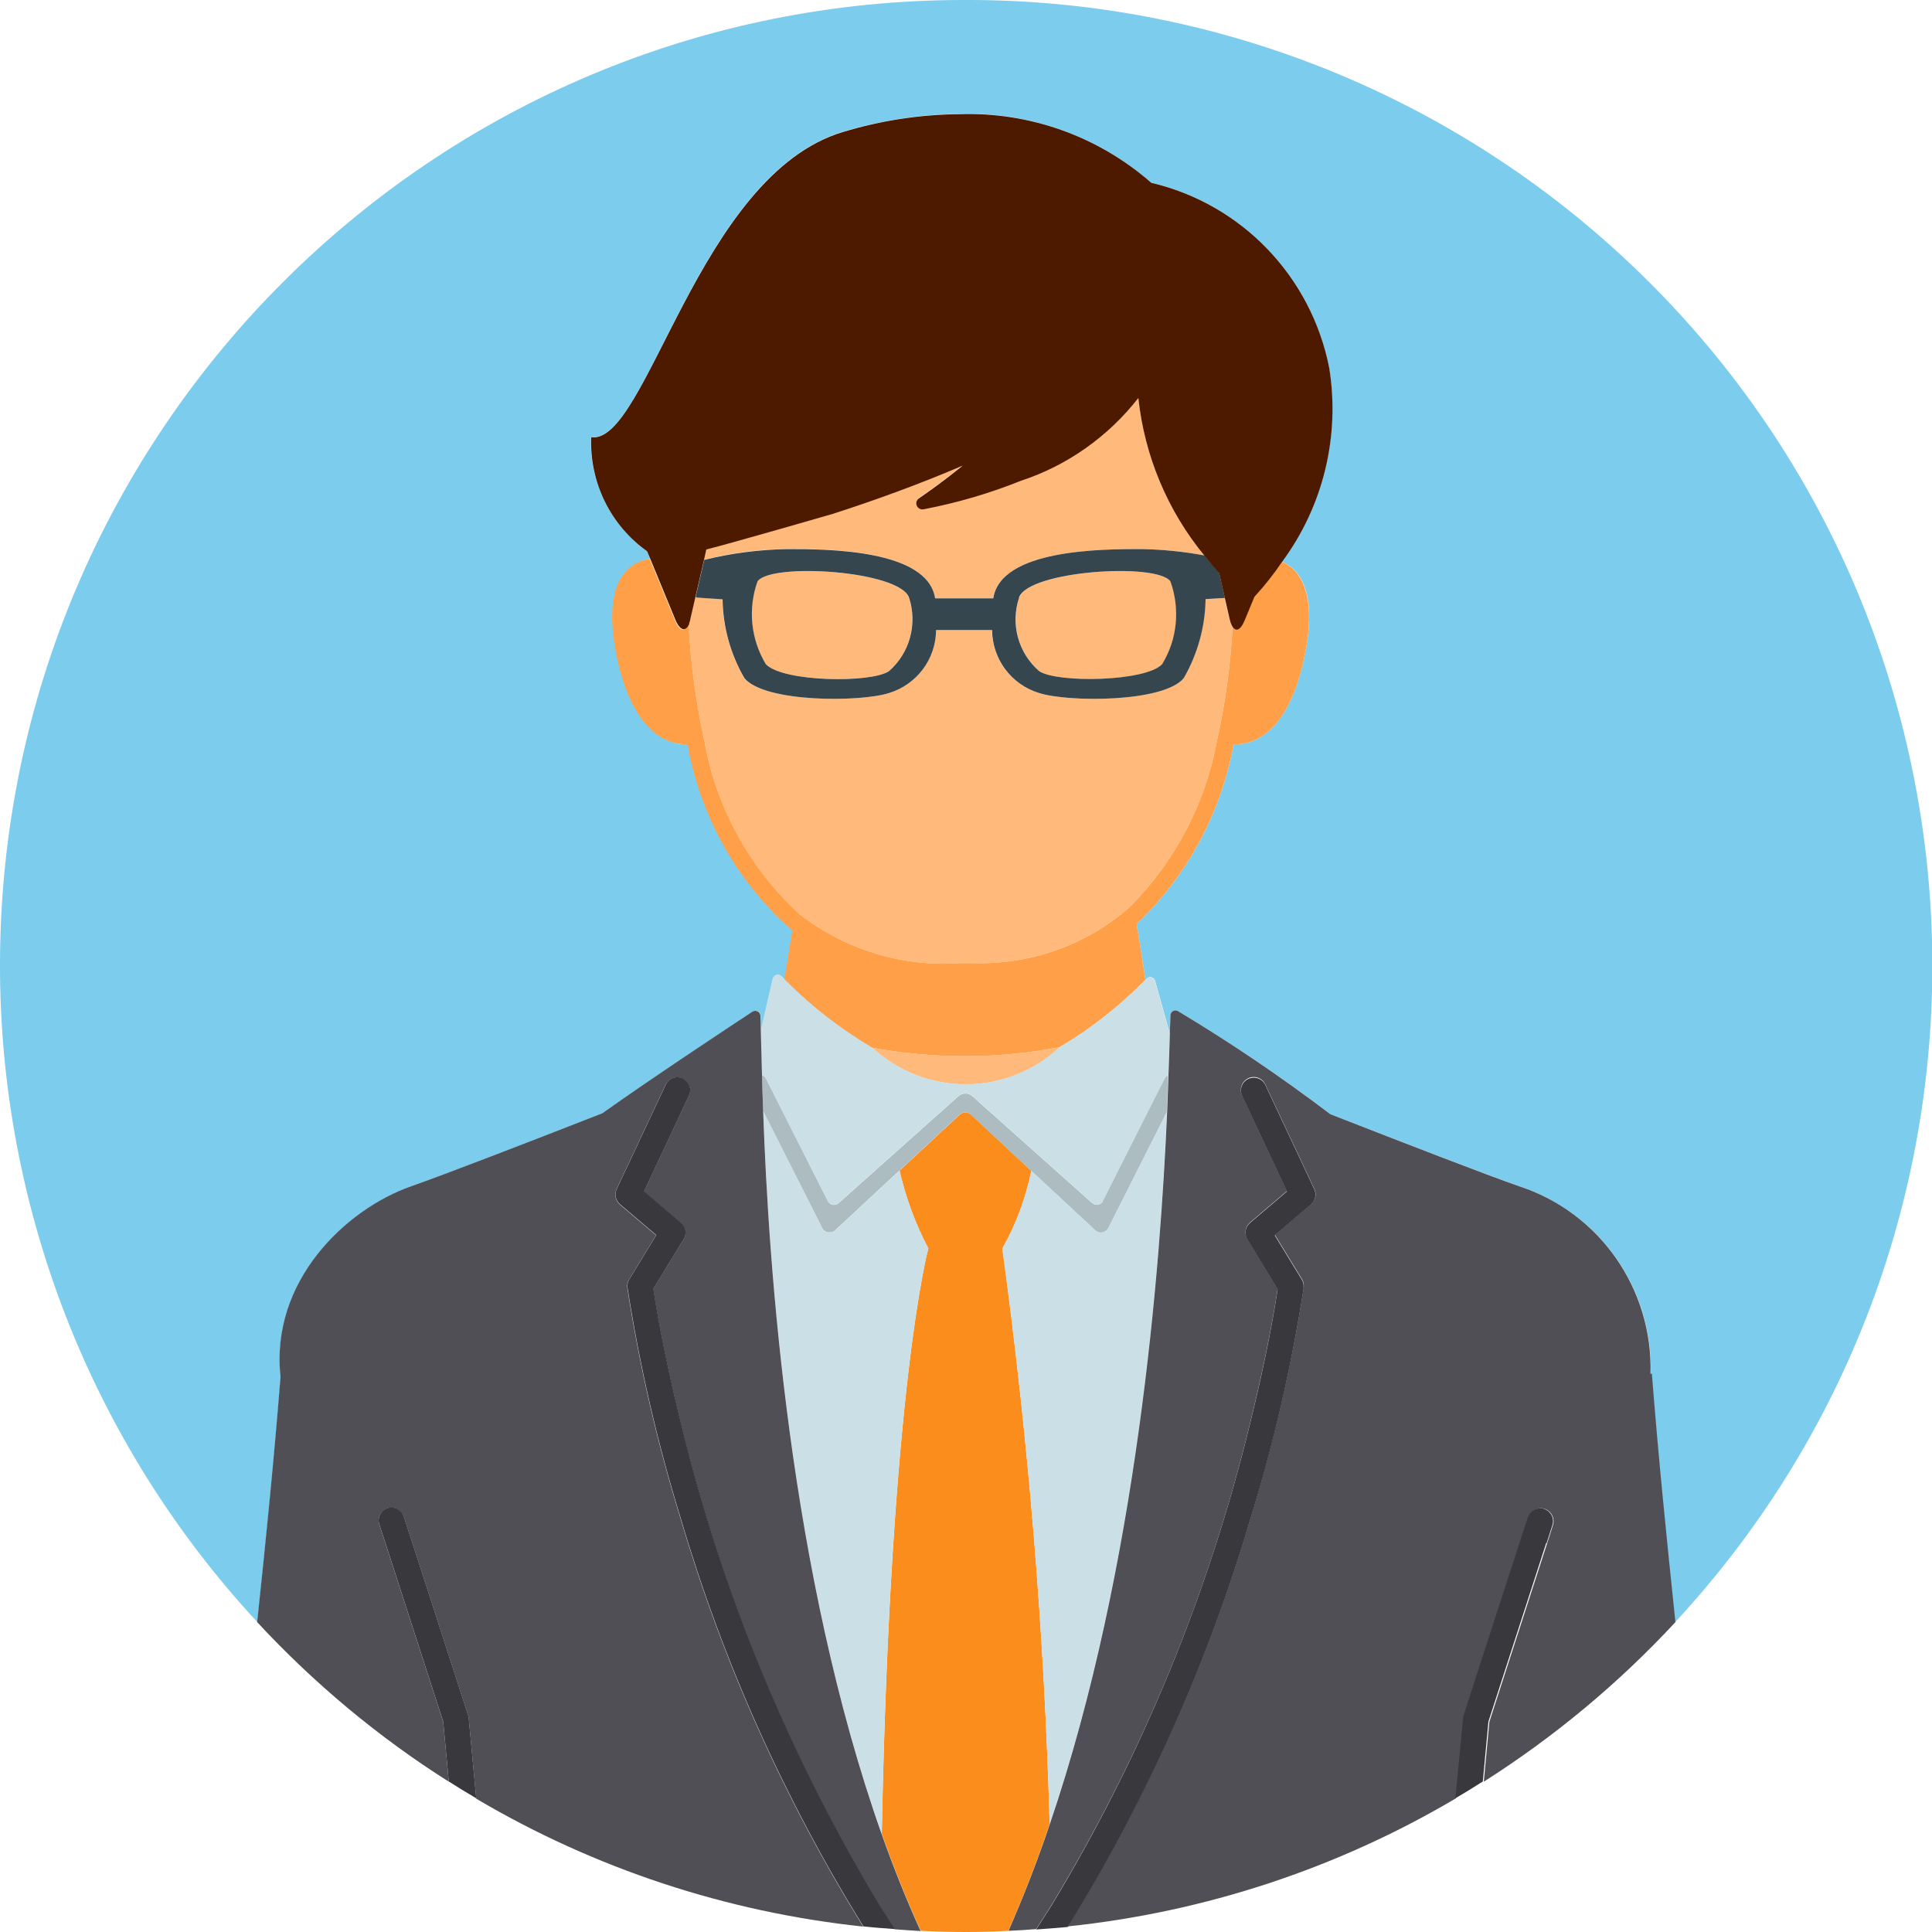
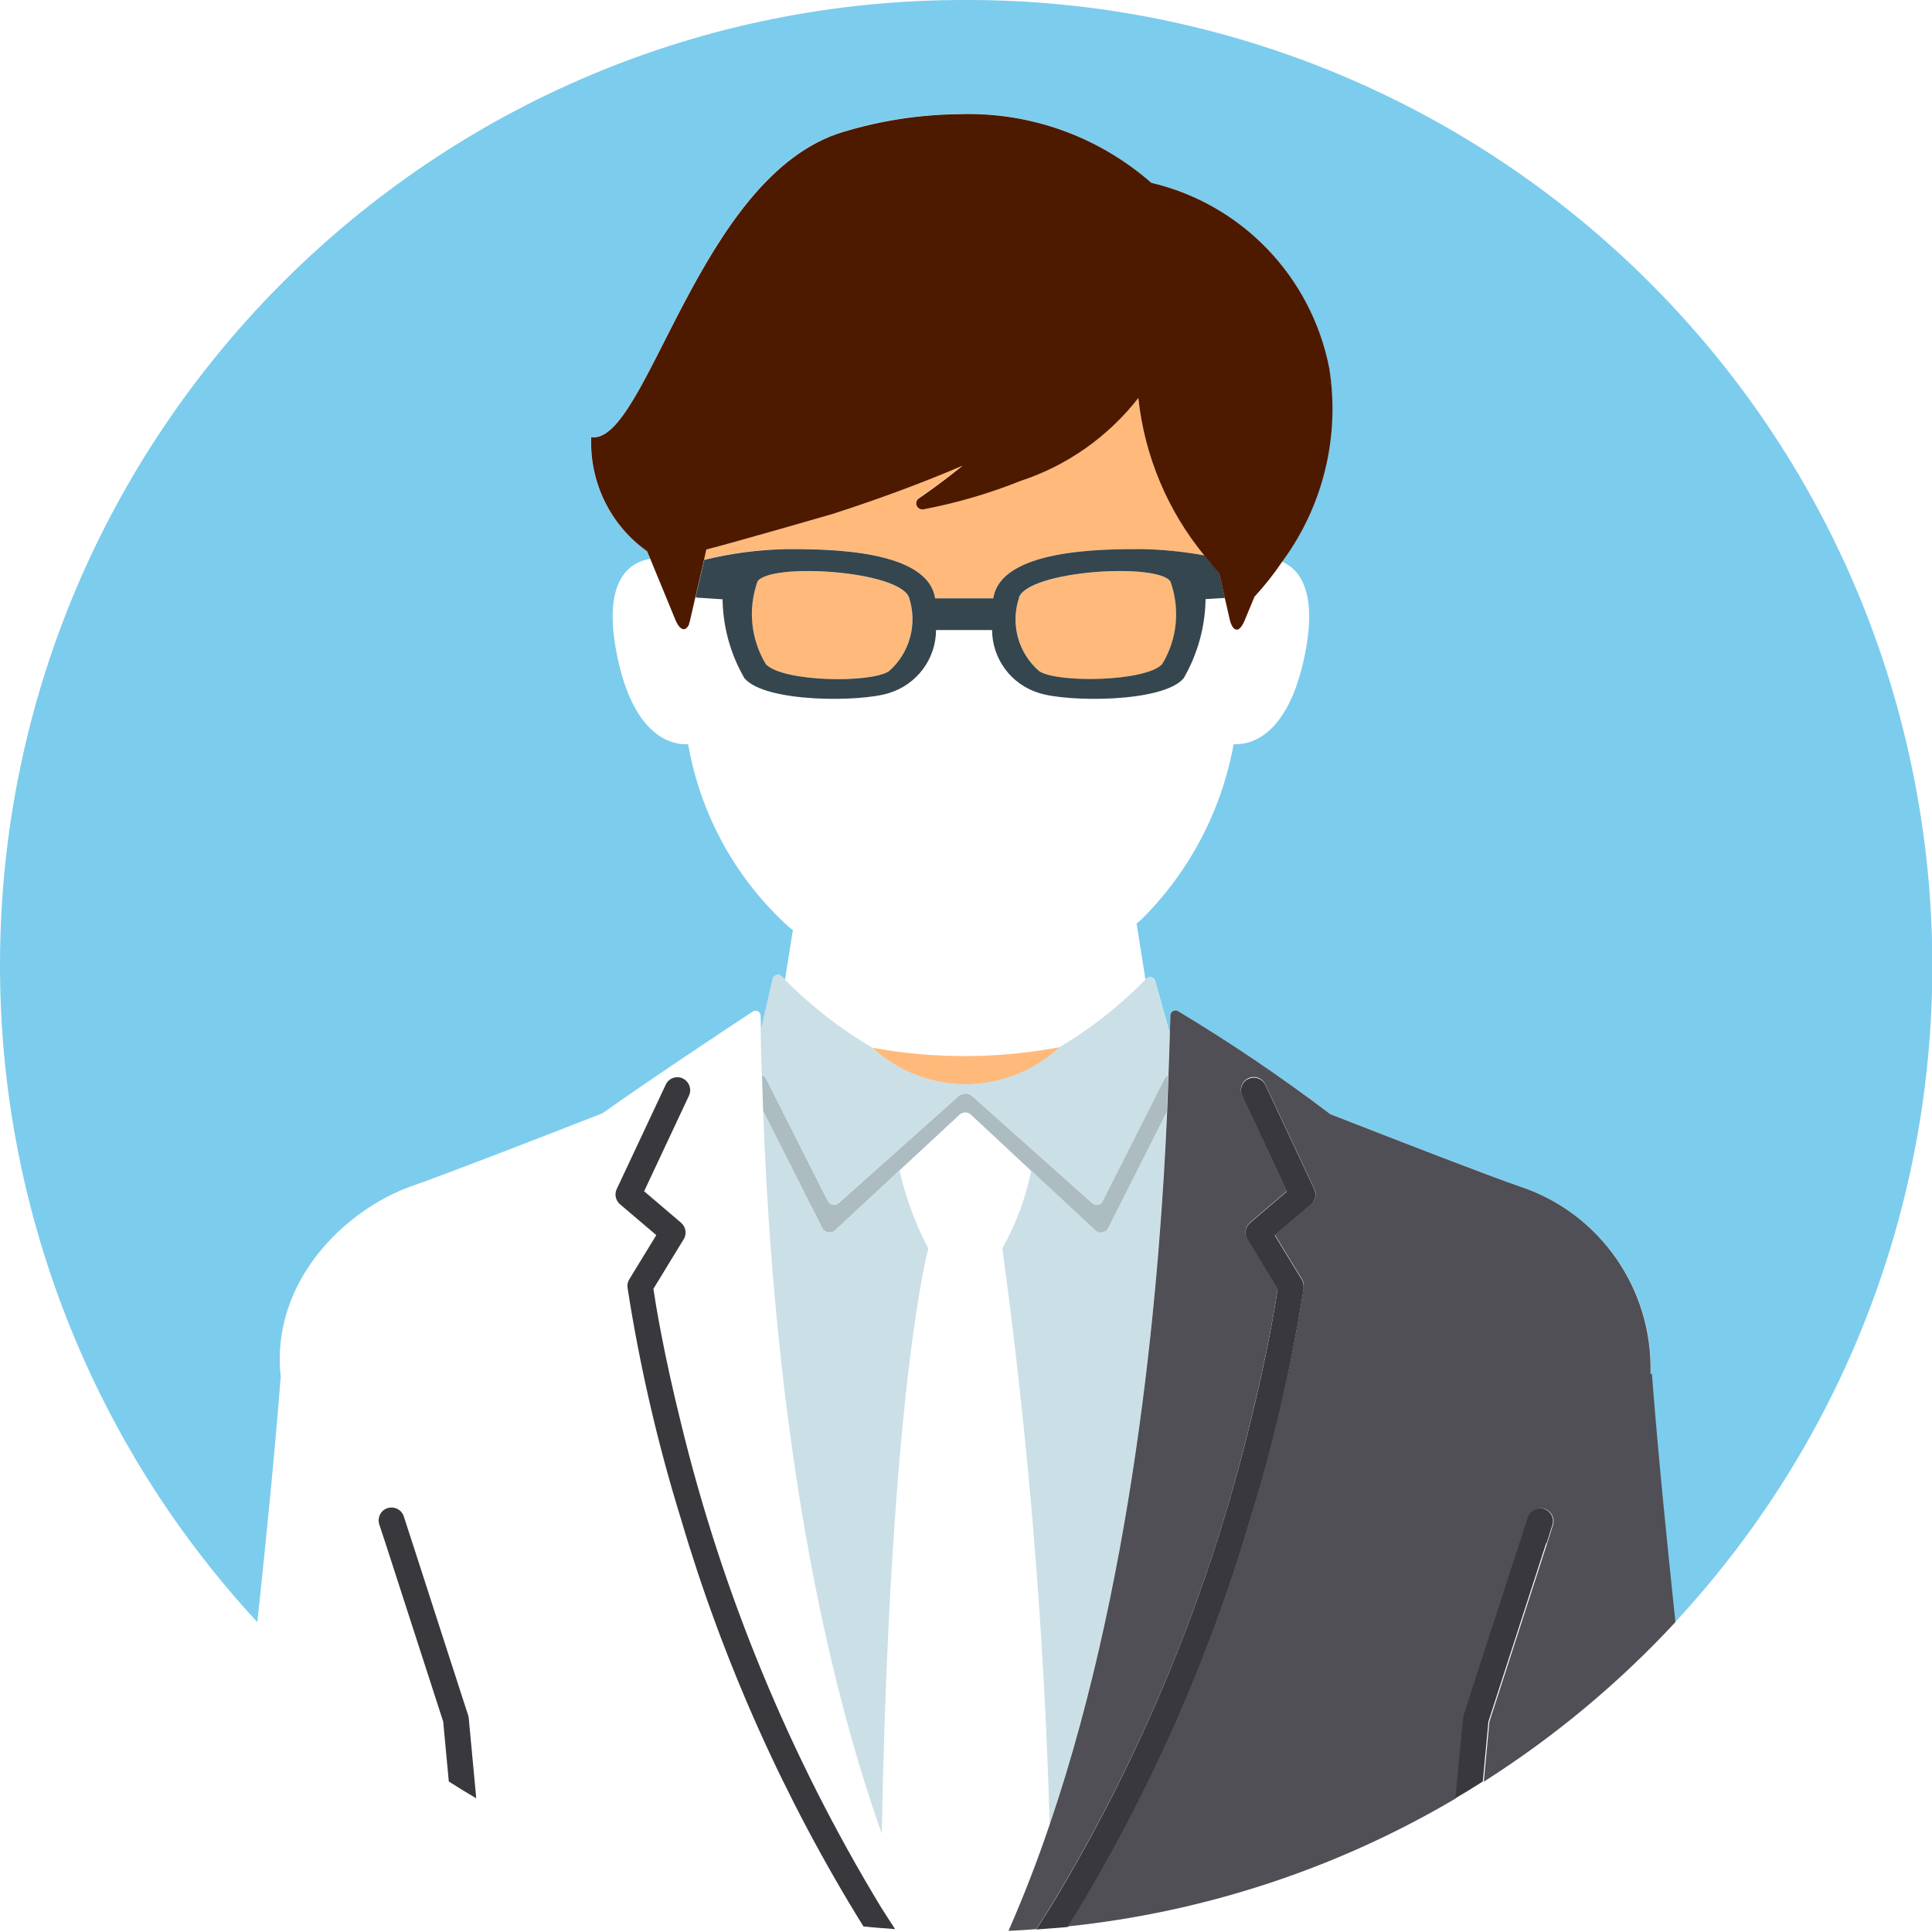
<svg xmlns="http://www.w3.org/2000/svg" id="_ÉåÉCÉÑÅ__1" data-name="ÉåÉCÉÑÅ[_1" viewBox="0 0 100 100">
  <defs>
    <style>
      .cls-1 {
        fill: #504f55;
      }

      .cls-2 {
        fill: #fb8d1c;
      }

      .cls-3 {
        fill: #ff9f48;
      }

      .cls-4 {
        fill: #35464e;
      }

      .cls-5 {
        fill: #ffba7b;
      }

      .cls-6 {
        fill: #acbcc1;
      }

      .cls-7 {
        fill: #cbdfe6;
      }

      .cls-8 {
        fill: #38383d;
      }

      .cls-9 {
        fill: #4d1a00;
      }

      .cls-10 {
        fill: #7ccced;
      }
    </style>
  </defs>
  <g id="Group_118" data-name="Group 118">
    <path id="Path_1058" data-name="Path 1058" class="cls-10" d="m50,0C22.45-.06.06,22.26,0,49.86c-.03,12.65,4.73,24.83,13.32,34.1.45-4.21.87-8.42,1.21-12.7-.54-4.93,3.36-8.66,6.76-9.86,1.74-.61,6.04-2.27,9.9-3.78,2.4-1.71,6.49-4.42,7.77-5.26.12-.08.29-.05.37.08.03.04.04.09.04.13,0,.2.02.47.02.79l.62-2.7c.03-.14.17-.23.31-.2.05.01.09.03.12.07l.19.18.41-2.57c-.07-.05-.14-.1-.2-.15-2.73-2.47-4.56-5.77-5.21-9.4l-.02-.07c-.69.04-2.8-.22-3.68-4.64-.83-4.13.9-4.83,1.72-4.95l-.17-.41c-1.9-1.35-2.98-3.57-2.89-5.9,2.9.42,5.54-13.57,13.04-15.8,1.94-.59,3.96-.9,5.99-.92,3.65-.13,7.21,1.14,9.96,3.55,4.68,1.1,8.29,4.85,9.21,9.58.57,3.54-.31,7.16-2.44,10.04.85.36,1.87,1.45,1.19,4.81-.89,4.42-2.99,4.68-3.68,4.64l-.02.07c-.64,3.43-2.31,6.58-4.79,9.03-.07.06-.15.12-.22.18l.46,2.91.06-.06c.1-.1.27-.1.37,0,.03.03.05.07.07.12l.76,2.72c.01-.39.02-.72.03-.94,0-.14.12-.26.27-.25.05,0,.09.01.13.04,2.72,1.63,5.36,3.41,7.89,5.33,3.84,1.5,8.08,3.13,9.8,3.74,4.15,1.38,6.91,5.32,6.77,9.7h.04c.34,4.34.76,8.6,1.22,12.86,18.74-20.23,17.56-51.85-2.64-70.62C74.79,4.74,62.62-.03,50,0h0Z" />
    <path id="Path_1059" data-name="Path 1059" class="cls-5" d="m53.79,34.74c.94.63,5.49.56,6.37-.36.78-1.29.94-2.87.43-4.29-.69-.98-7.34-.56-7.84.84-.45,1.36-.04,2.87,1.04,3.81Z" />
-     <path id="Path_1060" data-name="Path 1060" class="cls-5" d="m63.39,30.95l-1,.06c-.02,1.44-.41,2.85-1.13,4.09-1.05,1.27-6,1.25-7.49.77-1.43-.44-2.42-1.76-2.43-3.26h-2.9c0,1.5-.99,2.82-2.43,3.26-1.49.48-6.43.5-7.49-.77-.72-1.25-1.11-2.66-1.13-4.09l-1.38-.08-.03-.05-.27,1.17c-.02.08-.04.16-.07.24.11,2.06.38,4.1.83,6.11.61,3.43,2.33,6.57,4.91,8.91,2.37,1.85,5.33,2.76,8.33,2.54h.59c2.99.11,5.9-.92,8.16-2.89,2.34-2.33,3.92-5.32,4.52-8.58.44-1.95.71-3.94.82-5.94-.08-.12-.13-.26-.16-.4l-.26-1.09Z" />
    <path id="Path_1061" data-name="Path 1061" class="cls-5" d="m48.39,30.97h3.01c.39-2.54,5.59-2.55,7.66-2.55,1.1.02,2.2.13,3.28.33-1.92-2.33-3.11-5.17-3.42-8.17-1.56,2.01-3.68,3.5-6.09,4.29-1.63.64-3.31,1.14-5.02,1.47-.15.02-.29-.05-.36-.19-.06-.14,0-.3.12-.38.01-.01.99-.66,2.26-1.69-2.3.99-4.61,1.82-6.73,2.5,0,0-5.39,1.57-6.54,1.84l-.12.55c1.41-.35,2.85-.53,4.3-.56,2.05,0,7.26.01,7.65,2.55Z" />
    <path id="Path_1062" data-name="Path 1062" class="cls-5" d="m46,34.74c1.08-.94,1.5-2.45,1.04-3.81-.5-1.4-7.14-1.82-7.84-.84-.51,1.42-.36,3,.43,4.29.87.91,5.43.99,6.36.36Z" />
-     <path id="Path_1063" data-name="Path 1063" class="cls-3" d="m49.96,54.67c1.64,0,3.28-.16,4.89-.47,1.63-.96,3.12-2.14,4.44-3.49l-.46-2.91c.07-.06.15-.11.22-.18,2.48-2.45,4.15-5.6,4.79-9.03,0-.02.01-.05.02-.07.69.04,2.8-.22,3.68-4.64.67-3.35-.36-4.45-1.19-4.81-.43.64-.91,1.24-1.43,1.8l-.51,1.23c-.2.48-.44.59-.61.34-.11,2-.38,3.99-.82,5.94-.6,3.25-2.18,6.25-4.52,8.58-2.25,1.97-5.17,3-8.16,2.89-.18,0-.37,0-.59,0-2.99.22-5.96-.69-8.33-2.54-2.57-2.35-4.3-5.48-4.91-8.91-.45-2.01-.72-4.05-.83-6.11-.18.44-.47.39-.7-.18l-1.31-3.18c-.82.11-2.55.82-1.73,4.95.89,4.42,2.99,4.68,3.68,4.64,0,.03,0,.05.02.07.65,3.62,2.48,6.93,5.21,9.4.07.06.14.1.2.15l-.41,2.57c1.35,1.36,2.87,2.54,4.52,3.52,1.59.29,3.2.44,4.81.44Z" />
    <path id="Path_1067" data-name="Path 1067" class="cls-4" d="m37.4,31.01c.02,1.44.41,2.85,1.13,4.09,1.05,1.27,6,1.25,7.49.77,1.43-.44,2.42-1.75,2.43-3.26h2.9c.01,1.5.99,2.82,2.43,3.26,1.49.48,6.44.5,7.49-.77.72-1.25,1.11-2.66,1.13-4.09l1-.06-.3-1.31c-.23-.26-.49-.56-.75-.89-1.08-.2-2.18-.31-3.28-.33-2.07,0-7.27.01-7.66,2.55h-3.01c-.39-2.54-5.59-2.55-7.66-2.55-1.44.03-2.88.21-4.29.56l-.44,1.9.03.05,1.37.09Zm15.34-.08c.5-1.4,7.14-1.82,7.84-.84.51,1.42.36,3-.43,4.29-.87.91-5.43.98-6.36.36-1.09-.94-1.5-2.45-1.04-3.81h0Zm-13.53-.84c.69-.98,7.34-.56,7.84.84.45,1.36.04,2.87-1.04,3.81-.94.63-5.49.56-6.37-.36-.78-1.29-.94-2.87-.43-4.29h0Z" />
    <path id="Path_1069" data-name="Path 1069" class="cls-9" d="m35.66,32.29c.03-.08.06-.16.07-.24l.27-1.17.44-1.9.12-.54c1.15-.28,6.54-1.84,6.54-1.84,2.11-.68,4.42-1.51,6.73-2.5-1.27,1.03-2.25,1.68-2.26,1.69-.13.08-.18.24-.12.38.06.14.21.22.36.19,1.72-.33,3.4-.82,5.02-1.47,2.41-.79,4.53-2.29,6.09-4.29.32,3,1.51,5.84,3.43,8.17.26.33.51.63.75.89l.3,1.31.25,1.09c.03.14.08.28.16.4.18.25.41.14.61-.34l.51-1.23c.52-.57,1-1.17,1.43-1.81,2.13-2.88,3.01-6.5,2.44-10.04-.93-4.73-4.53-8.48-9.21-9.58-2.75-2.41-6.31-3.68-9.96-3.55-2.03.02-4.05.33-5.99.92-7.5,2.23-10.15,16.21-13.04,15.8-.09,2.33.99,4.55,2.89,5.9l.17.4,1.31,3.18c.24.55.53.6.71.17Z" />
    <path id="Path_1070" data-name="Path 1070" class="cls-5" d="m45.15,54.23c2.74,2.54,6.98,2.53,9.71-.03-3.21.61-6.5.62-9.71.03h0Z" />
    <path id="Path_1071" data-name="Path 1071" class="cls-5" d="m45.15,54.23h0c3.21.6,6.5.59,9.71-.03h0c-3.21.61-6.5.62-9.71.03h0Z" />
-     <path id="Path_1073" data-name="Path 1073" class="cls-2" d="m51.89,64.62c.7-1.25,1.21-2.61,1.49-4.02l-3.11-2.9c-.17-.16-.43-.16-.6,0l-3.11,2.89c.32,1.4.82,2.75,1.49,4.03,0,0-1.96,7.07-2.41,30.29.61,1.72,1.28,3.41,2.02,5.03.78.04,1.56.06,2.34.06.74,0,1.46-.02,2.19-.06.79-1.79,1.5-3.64,2.14-5.53-.28-9.97-1.1-19.91-2.45-29.79Z" />
    <path id="Path_1074" data-name="Path 1074" class="cls-6" d="m57.09,62.17c-.09.17-.31.24-.48.15-.02-.01-.05-.03-.07-.04l-6.22-5.55c-.2-.17-.5-.17-.7,0l-6.22,5.55c-.15.13-.37.11-.5-.04-.02-.02-.03-.04-.05-.07l-3.2-6.34c-.05-.09-.12-.15-.21-.19.02.57.04,1.19.06,1.87l3.05,6.04c.06.13.19.22.33.24.02,0,.04,0,.06,0,.12,0,.24-.05.32-.14l3.29-3.06,3.11-2.89c.17-.16.43-.16.6,0l3.11,2.9,3.29,3.06c.08.09.2.14.32.14.02,0,.04,0,.06,0,.14-.02.27-.11.33-.24l3.02-5.99c.03-.7.06-1.34.07-1.92-.08.04-.15.1-.19.18l-3.21,6.35Z" />
    <path id="Path_1075" data-name="Path 1075" class="cls-7" d="m57.05,63.79h-.06c-.12,0-.24-.05-.32-.14l-3.29-3.06c-.29,1.41-.79,2.77-1.5,4.02,1.35,9.88,2.17,19.83,2.45,29.79,4.56-13.42,5.73-28.85,6.07-36.85l-3.03,5.99c-.06.13-.19.22-.33.24Z" />
    <path id="Path_1076" data-name="Path 1076" class="cls-7" d="m42.94,63.79s-.04,0-.06,0c-.14-.02-.27-.11-.33-.24l-3.05-6.04c.3,8.1,1.36,23.91,6.14,37.4.44-23.22,2.41-30.29,2.41-30.29-.67-1.27-1.17-2.63-1.49-4.03l-3.29,3.06c-.08.09-.2.14-.32.13Z" />
    <path id="Path_1077" data-name="Path 1077" class="cls-7" d="m39.65,55.83l3.2,6.34c.09.17.31.24.48.15.02-.01.05-.03.07-.05l6.22-5.55c.2-.17.5-.17.7,0l6.22,5.55c.15.13.37.11.5-.04.02-.02.03-.04.05-.07l3.2-6.34c.05-.08.11-.14.19-.18.03-.86.05-1.58.06-2.15l-.76-2.72c-.04-.14-.18-.22-.32-.19-.04.01-.08.03-.11.06l-.06.06c-1.32,1.35-2.81,2.53-4.44,3.49h0c-2.73,2.56-6.97,2.57-9.71.03h0c-1.65-.97-3.17-2.15-4.52-3.52l-.19-.18c-.11-.1-.27-.09-.37.01-.03.03-.06.08-.07.12l-.62,2.7c.01.58.03,1.34.06,2.27.09.04.16.1.21.18Z" />
-     <path id="Path_1078" data-name="Path 1078" class="cls-1" d="m39.5,57.51c-.03-.68-.04-1.3-.06-1.87-.03-.93-.04-1.69-.06-2.27,0-.31-.01-.59-.02-.79,0-.15-.13-.26-.27-.26-.05,0-.1.02-.14.04-1.28.84-5.37,3.55-7.77,5.26-3.86,1.51-8.16,3.17-9.9,3.78-3.39,1.19-7.3,4.92-6.76,9.86-.34,4.28-.76,8.49-1.21,12.7,2.94,3.17,6.27,5.95,9.92,8.26l-.29-3.1-2.98-9.21-.33-1c-.11-.35.08-.73.43-.84s.72.08.84.43l.64,1.97,1.67,5.17,1.02,3.15s.03.09.03.14l.39,4.17c6.13,3.62,12.95,5.87,20.03,6.62-4.08-6.58-7.26-13.68-9.45-21.11-1.21-3.91-2.13-7.9-2.76-11.95-.02-.15.01-.3.09-.43l1.4-2.29-1.87-1.59c-.23-.19-.3-.52-.18-.79l2.54-5.41c.16-.33.55-.48.88-.32s.48.55.32.89l-.04.09-.39.83-1.89,4.03,1.89,1.61.02.02c.25.21.31.57.14.85l-.16.26-1.41,2.31c.11.75.52,3.28,1.41,6.88,2.14,8.85,5.63,17.32,10.36,25.11.24.39.49.77.74,1.15.44.03.89.07,1.33.09-.74-1.63-1.41-3.31-2.02-5.03-4.77-13.49-5.84-29.3-6.13-37.41Z" />
    <path id="Path_1079" data-name="Path 1079" class="cls-1" d="m85.43,71.11c.13-4.38-2.62-8.33-6.77-9.7-1.72-.6-5.96-2.24-9.8-3.74-2.53-1.92-5.16-3.7-7.88-5.33-.12-.08-.28-.04-.36.08-.02.04-.04.08-.04.13,0,.23-.02.55-.03.94-.01.56-.04,1.29-.07,2.15-.02.58-.04,1.22-.07,1.92-.35,8-1.51,23.43-6.07,36.85-.64,1.9-1.36,3.75-2.14,5.53.48-.02.95-.05,1.43-.09.28-.43.56-.86.83-1.3,4.68-7.75,8.14-16.16,10.26-24.96.89-3.6,1.3-6.13,1.41-6.88l-1.41-2.32-.16-.26c-.17-.28-.11-.64.14-.85l.02-.02,1.89-1.61-1.89-4.03-.39-.83-.04-.09c-.16-.33-.01-.73.32-.89.33-.16.73-.01.88.32h0l2.54,5.41c.13.27.06.59-.17.79l-1.87,1.59,1.4,2.29c.08.13.11.28.09.43-.63,4.04-1.56,8.04-2.76,11.95-2.19,7.43-5.37,14.54-9.45,21.12,7.09-.74,13.95-3,20.09-6.63l.4-4.17s.01-.1.03-.14l.93-2.88,1.77-5.45.63-1.94c.13-.34.52-.52.86-.39.32.12.5.47.41.8l-.31.97-2.99,9.24-.29,3.1c3.65-2.32,6.98-5.09,9.92-8.26-.45-4.26-.88-8.53-1.22-12.86h-.05Z" />
    <path id="Path_1080" data-name="Path 1080" class="cls-8" d="m35.23,73.59c-.89-3.59-1.3-6.13-1.41-6.88l1.41-2.31.16-.26c.17-.28.11-.64-.14-.85l-.02-.02-1.89-1.61,1.89-4.03.39-.83.04-.09c.16-.33.01-.73-.32-.89s-.73-.01-.88.32l-2.54,5.41c-.13.27-.05.6.18.79l1.87,1.59-1.4,2.29c-.08.13-.11.28-.09.43.63,4.04,1.55,8.04,2.76,11.95,2.19,7.43,5.37,14.53,9.45,21.11.54.06,1.09.1,1.64.14-.25-.38-.5-.77-.74-1.15-4.72-7.79-8.22-16.26-10.36-25.11Z" />
    <path id="Path_1081" data-name="Path 1081" class="cls-8" d="m67.47,66.66c.02-.15-.01-.3-.09-.43l-1.4-2.29,1.87-1.59c.23-.19.3-.52.18-.79l-2.54-5.41c-.16-.33-.56-.46-.89-.3-.32.16-.46.54-.31.87l.04.09.39.83,1.89,4.03-1.89,1.61-.02.02c-.25.21-.31.57-.14.85l.16.26,1.41,2.32c-.11.75-.52,3.29-1.41,6.88-2.13,8.8-5.59,17.22-10.26,24.96-.27.43-.55.87-.83,1.3.55-.04,1.1-.08,1.64-.13,4.08-6.58,7.26-13.69,9.45-21.12,1.21-3.91,2.13-7.91,2.76-11.95Z" />
    <path id="Path_1082" data-name="Path 1082" class="cls-8" d="m24.23,88.78l-1.02-3.15-1.67-5.17-.64-1.97c-.11-.35-.49-.54-.84-.43s-.54.49-.43.84h0l.33,1,2.98,9.21.29,3.1c.47.3.94.59,1.42.87l-.39-4.17s-.02-.09-.03-.13Z" />
    <path id="Path_1083" data-name="Path 1083" class="cls-8" d="m80.05,79.88l.31-.97c.1-.36-.12-.72-.47-.82-.33-.09-.67.09-.8.41l-.63,1.94-1.77,5.45-.93,2.88s-.03.09-.03.14l-.4,4.17c.48-.28.95-.57,1.42-.87l.29-3.1,2.99-9.24Z" />
  </g>
</svg>